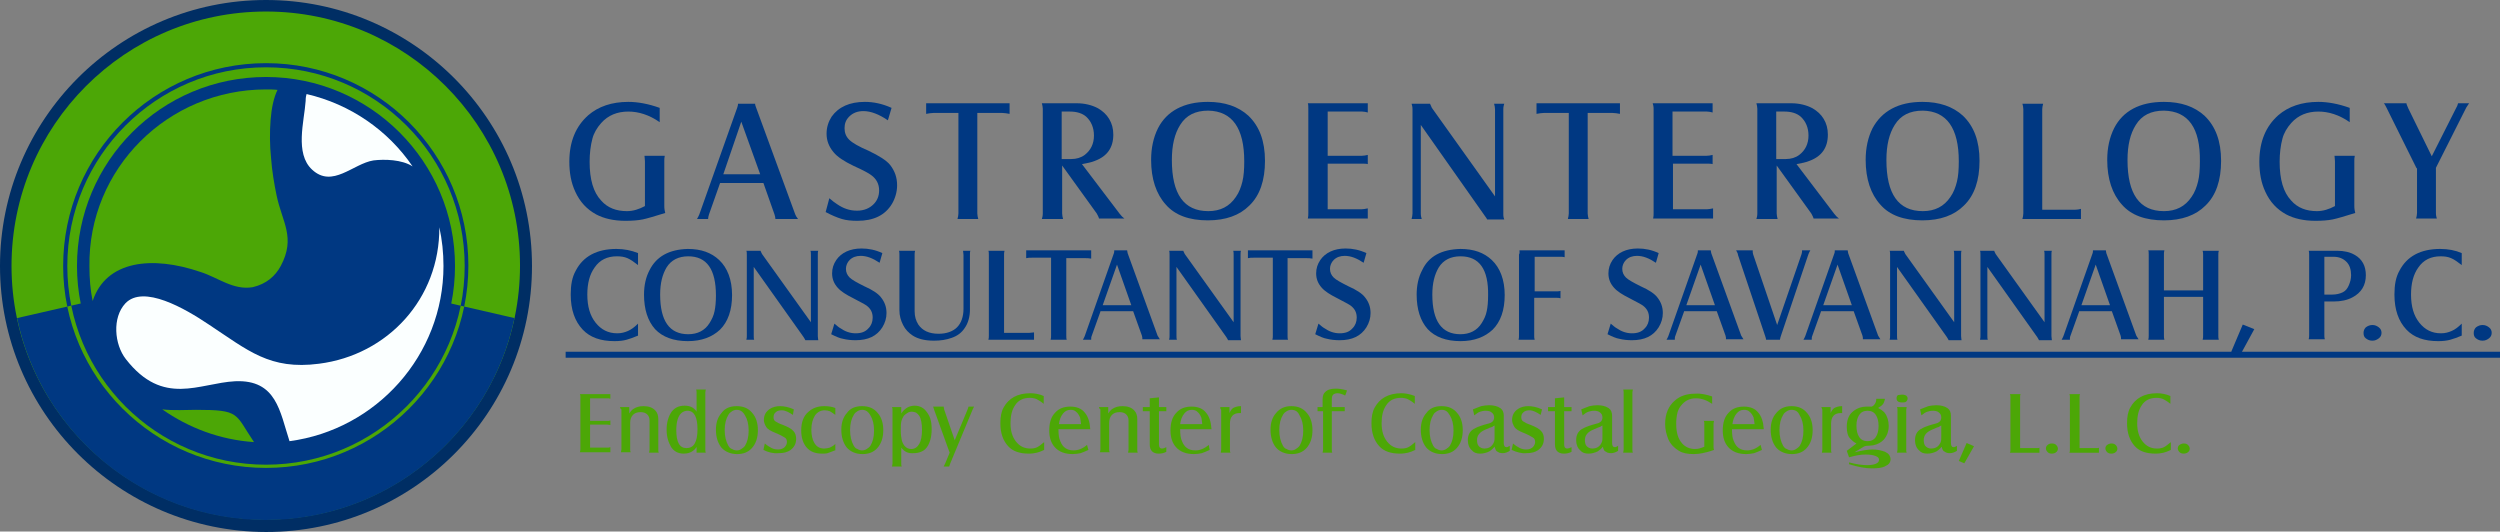
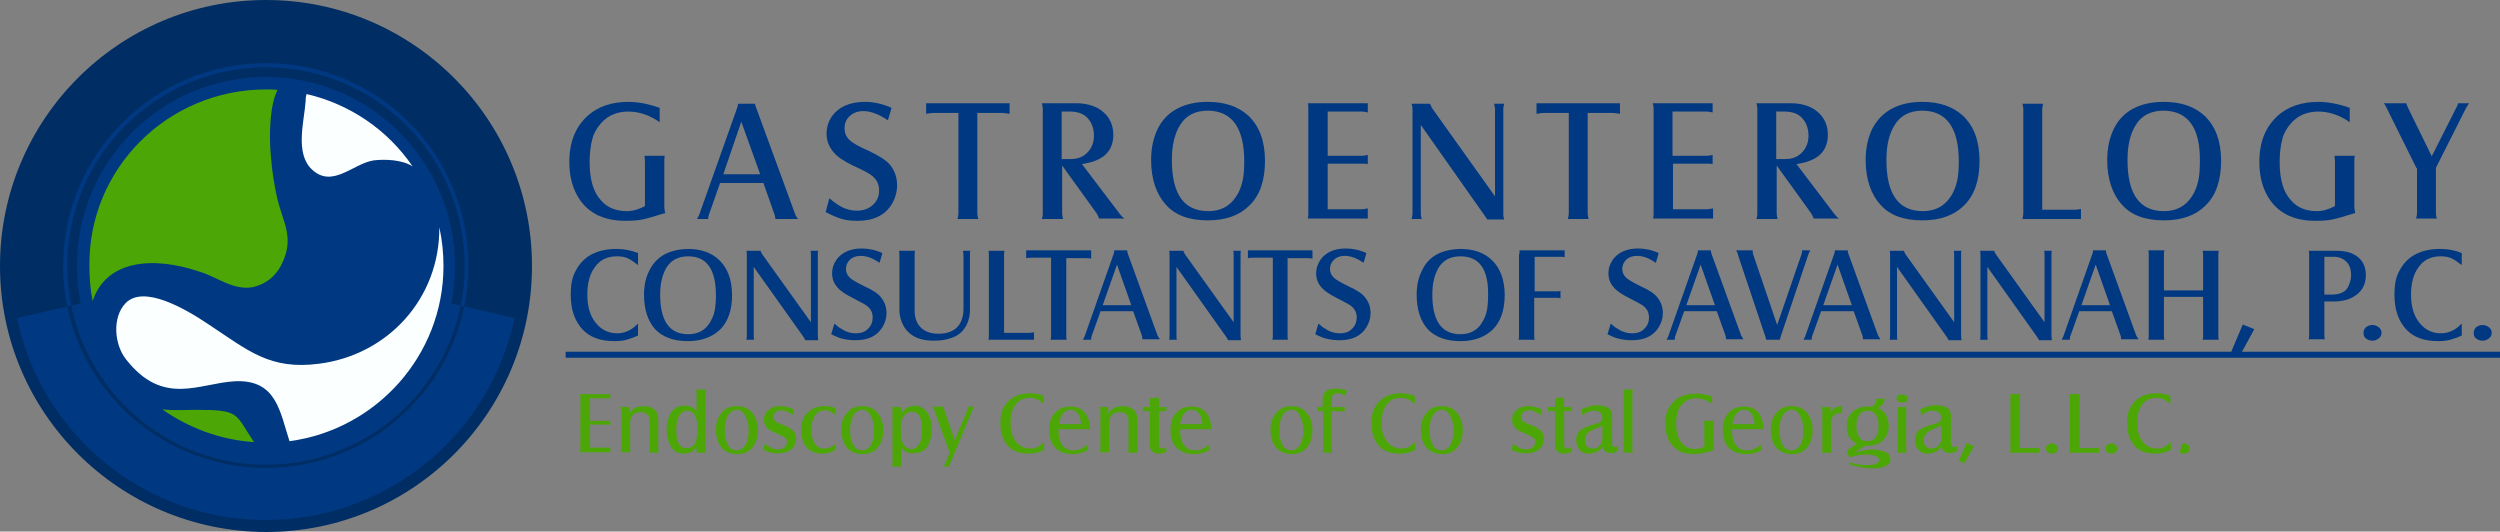
<svg xmlns="http://www.w3.org/2000/svg" version="1.1" id="Layer_1" x="0px" y="0px" width="542.3px" height="115.3px" viewBox="0 0 542.3 115.3" style="enable-background:new 0 0 542.3 115.3;" xml:space="preserve">
  <rect x="0" y="0" width="542.3" height="115.3" fill="#808080" stroke="none" />
  <style type="text/css">
	.st0{fill-rule:evenodd;clip-rule:evenodd;fill:#002E64;}
	.st1{fill-rule:evenodd;clip-rule:evenodd;fill:#4CA706;}
	.st2{fill-rule:evenodd;clip-rule:evenodd;fill:#003882;}
	.st3{fill-rule:evenodd;clip-rule:evenodd;fill:#FBFFFF;}
	.st4{fill:#003882;}
	.st5{fill:#4CA706;}
</style>
  <path class="st0" d="M57.7,0c31.8,0,57.7,25.8,57.7,57.7s-25.8,57.7-57.7,57.7C25.8,115.3,0,89.5,0,57.7S25.8,0,57.7,0" />
-   <path class="st1" d="M57.7,2.5c30.4,0,55.1,24.7,55.1,55.1c0,30.4-24.7,55.1-55.1,55.1S2.5,88.1,2.5,57.7  C2.5,27.2,27.2,2.5,57.7,2.5" />
  <path class="st2" d="M57.7,14.6c23.8,0,43.1,19.3,43.1,43.1c0,23.8-19.3,43.1-43.1,43.1c-23.8,0-43.1-19.3-43.1-43.1  C14.6,33.9,33.9,14.6,57.7,14.6 M57.7,13.7c24.3,0,43.9,19.7,43.9,43.9c0,24.3-19.7,43.9-43.9,43.9S13.7,81.9,13.7,57.7  C13.7,33.4,33.4,13.7,57.7,13.7z M111.6,69c-5.2,25-27.4,43.8-54,43.8C31.1,112.8,8.9,94,3.7,69l54-12.4L111.6,69z" />
  <path class="st2" d="M57.7,16.7c22.6,0,41,18.4,41,41c0,22.6-18.4,41-41,41c-22.6,0-41-18.4-41-41C16.7,35,35,16.7,57.7,16.7" />
  <path class="st1" d="M55.1,95.9c-7.4-0.5-14.2-3.1-19.9-7.1c2.6,0.3,5,0.1,7.3,0.1C52.2,88.9,50.9,89.7,55.1,95.9" />
  <path class="st3" d="M95.3,49.3c0.6,2.7,0.9,5.5,0.9,8.4c0,19.4-14.6,35.5-33.4,38c-2.1-6.4-2.8-13.4-11.8-13  c-7.8,0.4-15.6,5.6-23.7-4.8c-2.5-3.2-3-9-0.1-12.1c3.9-4.1,12.9,1.1,18.1,4.6c8.5,5.6,13.2,9.9,23.9,8.5  C84.1,77,95.4,64.8,95.3,49.3" />
  <path class="st3" d="M66.5,20.4c9.5,2.2,17.7,7.9,23,15.7c-2.3-1.5-6.1-1.6-8.5-1.3c-4.4,0.7-8.9,6.1-13.3,2  c-3.8-3.5-1.7-10.5-1.4-14.9C66.3,21.2,66.4,20.7,66.5,20.4" />
  <path class="st1" d="M57.7,19.4c0.8,0,1.7,0,2.5,0.1c-0.8,1.6-1.3,3.9-1.5,6.5c-0.2,2.6-0.2,5.4,0.1,8.3c0.2,2.8,0.7,5.7,1.2,8.1  c1.2,5.8,4.2,9.1,0.9,15.3c-1.2,2.2-3.1,3.9-6.1,4.6c-4.2,0.7-7.5-2.1-11.3-3.3c-10.5-3.6-20.5-2.5-23.4,6.3  c-0.5-2.4-0.7-4.9-0.7-7.5C19.1,36.6,36.4,19.4,57.7,19.4" />
  <path class="st4" d="M143.1,23.4v3.1c-2.3-1.6-4.6-2.3-6.8-2.3c-2.4,0-4.4,0.8-5.9,2.5c-0.9,1-1.6,2.2-1.9,3.4  c-0.4,1.5-0.6,3.2-0.6,5c0,3.8,0.8,6.6,2.5,8.4c1.4,1.6,3.3,2.3,5.6,2.3c1.3,0,2.6-0.4,3.9-1.1V35c0-0.5-0.1-0.9-0.1-1.2h4.4  c-0.1,0.4-0.1,0.8-0.1,1.2v9.7c0,0.6,0.1,1.1,0.2,1.5c-2.3,0.7-3.9,1.2-4.9,1.4c-1,0.2-2.3,0.3-3.7,0.3c-2.6,0-4.7-0.5-6.4-1.4  c-2-1.1-3.5-2.7-4.5-4.9c-0.9-1.9-1.3-4.1-1.3-6.5c0-4.4,1.4-7.7,4.1-10.1c2.2-1.9,5.1-2.9,8.7-2.9  C138.3,22.1,140.6,22.5,143.1,23.4" />
  <path class="st4" d="M156.9,37.8h8l-4.1-11.4L156.9,37.8z M156.2,39.7l-2.4,6.8c-0.1,0.3-0.2,0.7-0.2,1h-2.4c0.2-0.4,0.4-0.7,0.5-1  l8.2-23.1c0.1-0.3,0.2-0.6,0.2-0.9h3.7c0,0.3,0.1,0.5,0.2,0.8l8.5,23.2c0.1,0.3,0.3,0.6,0.6,1h-4.9c0-0.3-0.1-0.7-0.2-1l-2.4-6.8  H156.2z" />
  <path class="st4" d="M179.1,46l0.8-3c0.7,0.6,1.2,1,1.7,1.3c1.3,0.9,2.7,1.4,4.3,1.4c1.5,0,2.7-0.5,3.6-1.4c0.8-0.8,1.2-1.8,1.2-3  c0-1.4-0.6-2.5-1.7-3.3c-0.5-0.4-1.8-1.1-3.8-2c-2.1-1-3.6-2-4.4-3c-1-1.2-1.5-2.5-1.5-4c0-1.4,0.4-2.6,1.1-3.7  c1.5-2.1,3.9-3.2,7.2-3.2c1.9,0,3.8,0.4,5.8,1.3l-0.8,2.7c-1.9-1.3-3.7-2-5.3-2c-1.3,0-2.3,0.4-3.1,1.2c-0.7,0.7-1,1.5-1,2.5  c0,1,0.3,1.8,1,2.5c0.7,0.7,2.1,1.5,4.2,2.4c2.3,1.1,3.9,2.1,4.7,3.1c1,1.3,1.5,2.7,1.5,4.4c0,1.4-0.4,2.8-1.1,4  c-1.5,2.5-4,3.7-7.5,3.7c-1.3,0-2.4-0.1-3.4-0.4C181.6,47.2,180.4,46.7,179.1,46" />
  <path class="st4" d="M200.8,22.4H219v2.3c-0.6-0.1-1.1-0.2-1.6-0.2H212v21.8c0,0.4,0.1,0.8,0.2,1.2h-4.5c0.1-0.4,0.2-0.8,0.2-1.2  V24.5h-5.4c-0.5,0-1,0.1-1.6,0.2V22.4z" />
  <path class="st4" d="M230.4,34.5h2c1.1,0,2.1-0.3,2.9-0.9c1.3-1,2-2.4,2-4.2c0-1.7-0.6-3.1-1.7-4.1c-0.8-0.7-2-1.1-3.5-1.1h-1.8  V34.5z M230.4,35.9v10.4c0,0.4,0.1,0.8,0.2,1.2H226c0.1-0.3,0.2-0.7,0.2-1.2V23.6c0-0.4-0.1-0.8-0.2-1.2h7.6c1.7,0,3.3,0.4,4.6,1.1  c1,0.6,1.8,1.3,2.4,2.3c0.6,1,0.9,2.1,0.9,3.4c0,2.8-1.3,4.7-4,5.7c-0.7,0.3-1.7,0.5-2.8,0.7l8.2,10.8c0.3,0.4,0.7,0.8,1,1h-5.5  c-0.1-0.4-0.3-0.7-0.5-1.1L230.4,35.9z" />
  <path class="st4" d="M262.1,24c-2.8,0-4.8,1-6.1,3.1c-1.2,1.9-1.8,4.4-1.8,7.6c0,7.4,2.6,11.1,7.9,11.1c2.6,0,4.6-1,6-3.1  c0.7-1,1.1-2.1,1.4-3.3c0.3-1.2,0.4-2.7,0.4-4.4C269.9,27.8,267.3,24.1,262.1,24 M262,22.1c3.7,0,6.6,1,8.8,3  c2.4,2.3,3.6,5.5,3.6,9.8c0,4.2-1.1,7.5-3.4,9.7c-2.1,2.1-5.1,3.2-9,3.2c-4,0-7.1-1.1-9.1-3.4c-2.1-2.3-3.2-5.6-3.2-9.7  c0-2.6,0.5-4.9,1.5-6.9C253.1,24.1,256.8,22.1,262,22.1z" />
  <path class="st4" d="M283.7,22.4h13v2c-0.4-0.1-0.8-0.2-1.2-0.2H288v9.6h7.3c0.5,0,1-0.1,1.4-0.2v2c-0.3-0.1-0.8-0.1-1.3-0.1H288  v9.9h7.3c0.4,0,0.9-0.1,1.4-0.2v2.2h-13c0.1-0.4,0.1-0.8,0.1-1.2V23.6C283.8,23.1,283.8,22.7,283.7,22.4" />
  <path class="st4" d="M308.2,27.1v19.2c0,0.5,0.1,0.9,0.2,1.2h-2.2c0.1-0.4,0.2-0.8,0.2-1.2V23.7c0-0.5-0.1-0.9-0.2-1.2h4  c0.1,0.2,0.2,0.5,0.4,0.9l13.7,19.2V23.7c0-0.4-0.1-0.8-0.2-1.2h2.2c-0.1,0.3-0.2,0.7-0.2,1.2v22.8c0,0.5,0.1,0.9,0.2,1.1h-3.7  c-0.1-0.2-0.3-0.5-0.6-0.9L308.2,27.1z" />
  <path class="st4" d="M333.2,22.4h18.2v2.3c-0.6-0.1-1.1-0.2-1.6-0.2h-5.4v21.8c0,0.4,0.1,0.8,0.2,1.2h-4.5c0.1-0.4,0.2-0.8,0.2-1.2  V24.5h-5.4c-0.5,0-1,0.1-1.6,0.2V22.4z" />
  <path class="st4" d="M358.5,22.4h13v2c-0.4-0.1-0.8-0.2-1.2-0.2h-7.5v9.6h7.3c0.5,0,1-0.1,1.4-0.2v2c-0.3-0.1-0.8-0.1-1.3-0.1h-7.3  v9.9h7.3c0.4,0,0.9-0.1,1.4-0.2v2.2h-13c0.1-0.4,0.1-0.8,0.1-1.2V23.6C358.7,23.1,358.6,22.7,358.5,22.4" />
  <path class="st4" d="M385.4,34.5h2c1.1,0,2.1-0.3,2.9-0.9c1.3-1,2-2.4,2-4.2c0-1.7-0.6-3.1-1.7-4.1c-0.8-0.7-2-1.1-3.5-1.1h-1.8  V34.5z M385.4,35.9v10.4c0,0.4,0.1,0.8,0.2,1.2H381c0.1-0.3,0.2-0.7,0.2-1.2V23.6c0-0.4-0.1-0.8-0.2-1.2h7.6c1.7,0,3.3,0.4,4.6,1.1  c1,0.6,1.8,1.3,2.4,2.3c0.6,1,0.9,2.1,0.9,3.4c0,2.8-1.3,4.7-4,5.7c-0.7,0.3-1.7,0.5-2.8,0.7l8.2,10.8c0.3,0.4,0.7,0.8,1,1h-5.5  c-0.1-0.4-0.3-0.7-0.5-1.1L385.4,35.9z" />
  <path class="st4" d="M417.1,24c-2.8,0-4.8,1-6.1,3.1c-1.2,1.9-1.8,4.4-1.8,7.6c0,7.4,2.6,11.1,7.9,11.1c2.6,0,4.6-1,6-3.1  c0.7-1,1.1-2.1,1.4-3.3c0.3-1.2,0.4-2.7,0.4-4.4C424.9,27.8,422.3,24.1,417.1,24 M417,22.1c3.7,0,6.6,1,8.8,3  c2.4,2.3,3.6,5.5,3.6,9.8c0,4.2-1.1,7.5-3.4,9.7c-2.1,2.1-5.1,3.2-9,3.2c-4,0-7.1-1.1-9.1-3.4c-2.1-2.3-3.2-5.6-3.2-9.7  c0-2.6,0.5-4.9,1.5-6.9C408.2,24.1,411.8,22.1,417,22.1z" />
  <path class="st4" d="M451.4,47.5h-12.7c0.1-0.4,0.2-0.8,0.2-1.2V23.7c0-0.4-0.1-0.9-0.2-1.2h4.5c-0.1,0.4-0.2,0.8-0.2,1.2v21.8h7.1  c0.5,0,1-0.1,1.3-0.2V47.5z" />
  <path class="st4" d="M469.4,24c-2.8,0-4.8,1-6.1,3.1c-1.2,1.9-1.8,4.4-1.8,7.6c0,7.4,2.6,11.1,7.9,11.1c2.6,0,4.6-1,6-3.1  c0.7-1,1.1-2.1,1.4-3.3c0.3-1.2,0.4-2.7,0.4-4.4C477.3,27.8,474.7,24.1,469.4,24 M469.4,22.1c3.7,0,6.6,1,8.8,3  c2.4,2.3,3.6,5.5,3.6,9.8c0,4.2-1.1,7.5-3.4,9.7c-2.1,2.1-5.1,3.2-9,3.2c-4,0-7.1-1.1-9.1-3.4c-2.1-2.3-3.2-5.6-3.2-9.7  c0-2.6,0.5-4.9,1.5-6.9C460.5,24.1,464.1,22.1,469.4,22.1z" />
  <path class="st4" d="M509.7,23.4v3.1c-2.3-1.6-4.6-2.3-6.8-2.3c-2.4,0-4.4,0.8-5.9,2.5c-0.9,1-1.6,2.2-1.9,3.4  c-0.4,1.5-0.6,3.2-0.6,5c0,3.8,0.8,6.6,2.5,8.4c1.4,1.6,3.3,2.3,5.6,2.3c1.3,0,2.6-0.4,3.9-1.1V35c0-0.5-0.1-0.9-0.1-1.2h4.4  c-0.1,0.4-0.1,0.8-0.1,1.2v9.7c0,0.6,0.1,1.1,0.2,1.5c-2.3,0.7-3.9,1.2-4.9,1.4c-1,0.2-2.3,0.3-3.7,0.3c-2.6,0-4.7-0.5-6.4-1.4  c-2-1.1-3.5-2.7-4.5-4.9c-0.9-1.9-1.3-4.1-1.3-6.5c0-4.4,1.4-7.7,4.1-10.1c2.2-1.9,5.1-2.9,8.7-2.9  C504.9,22.1,507.2,22.5,509.7,23.4" />
  <path class="st4" d="M524.2,36.5l-6.5-13.1c-0.2-0.4-0.4-0.8-0.6-1h4.9c0,0.2,0.2,0.6,0.4,1.1l5.1,10.4l5.3-10.5  c0.2-0.3,0.3-0.6,0.4-1h2.4c-0.2,0.3-0.4,0.6-0.6,0.9l-6.6,13.1v9.8c0,0.5,0.1,0.9,0.2,1.2h-4.5c0.1-0.4,0.2-0.8,0.2-1.2V36.5z" />
  <path class="st4" d="M138.4,54.9v2.6c-0.9-0.7-1.6-1.2-2.3-1.5c-0.7-0.3-1.4-0.4-2.3-0.4c-2.1,0-3.7,0.8-4.8,2.4  c-1.1,1.5-1.6,3.5-1.6,5.9c0,2.6,0.6,4.6,1.8,6.1c1.2,1.5,2.7,2.3,4.7,2.3c0.9,0,1.6-0.2,2.3-0.5c0.7-0.3,1.4-0.8,2.2-1.6v2.6  c-0.9,0.4-1.8,0.7-2.5,0.9c-0.7,0.2-1.6,0.3-2.6,0.3c-3,0-5.3-0.8-6.9-2.5c-1.7-1.8-2.6-4.3-2.6-7.6c0-2.1,0.3-3.8,1.1-5.2  c1.6-3.1,4.6-4.7,8.8-4.7C135.4,54,136.9,54.3,138.4,54.9" />
  <path class="st4" d="M149.3,55.6c-2.1,0-3.7,0.8-4.7,2.4c-0.9,1.5-1.4,3.4-1.4,5.9c0,5.7,2,8.6,6.1,8.6c2,0,3.6-0.8,4.6-2.4  c0.5-0.8,0.9-1.6,1.1-2.6c0.2-0.9,0.3-2.1,0.3-3.4C155.3,58.4,153.3,55.6,149.3,55.6 M149.2,54c2.9,0,5.1,0.8,6.8,2.4  c1.8,1.7,2.8,4.3,2.8,7.6c0,3.3-0.9,5.8-2.6,7.5c-1.7,1.6-4,2.5-7,2.5c-3.1,0-5.5-0.9-7.1-2.6c-1.6-1.8-2.4-4.3-2.4-7.5  c0-2,0.4-3.8,1.2-5.3C142.4,55.6,145.2,54.1,149.2,54z" />
  <path class="st4" d="M163.5,57.9v14.9c0,0.3,0,0.7,0.1,0.9h-1.7c0.1-0.3,0.1-0.6,0.1-0.9V55.3c0-0.4,0-0.7-0.1-0.9h3.1  c0,0.2,0.2,0.4,0.3,0.7l10.6,14.8V55.3c0-0.3,0-0.7-0.1-0.9h1.7c-0.1,0.2-0.1,0.5-0.1,0.9v17.6c0,0.4,0.1,0.7,0.1,0.9h-2.8  c-0.1-0.2-0.2-0.4-0.4-0.7L163.5,57.9z" />
  <path class="st4" d="M180.3,72.5l0.7-2.3c0.5,0.4,0.9,0.8,1.3,1c1,0.7,2.1,1.1,3.3,1.1c1.2,0,2.1-0.3,2.8-1.1  c0.6-0.6,0.9-1.4,0.9-2.3c0-1.1-0.4-1.9-1.3-2.6c-0.4-0.3-1.4-0.8-2.9-1.6c-1.6-0.8-2.7-1.5-3.4-2.3c-0.8-0.9-1.2-1.9-1.2-3.1  c0-1.1,0.3-2,0.9-2.9c1.1-1.6,3-2.5,5.5-2.5c1.5,0,3,0.3,4.5,1l-0.6,2.1c-1.5-1-2.8-1.5-4.1-1.5c-1,0-1.8,0.3-2.4,0.9  c-0.5,0.5-0.8,1.2-0.8,1.9c0,0.8,0.3,1.4,0.8,1.9c0.5,0.5,1.6,1.1,3.2,1.9c1.8,0.8,3,1.6,3.6,2.4c0.8,1,1.2,2.1,1.2,3.4  c0,1.1-0.3,2.1-0.9,3.1c-1.2,1.9-3.1,2.8-5.8,2.8c-1,0-1.9-0.1-2.7-0.3C182.2,73.4,181.3,73,180.3,72.5" />
  <path class="st4" d="M210.5,54.3c-0.1,0.3-0.1,0.6-0.1,0.9v12c0,1.5-0.4,2.9-1.1,3.9c-0.7,1.1-1.7,1.8-2.9,2.2  c-1.1,0.4-2.4,0.6-3.8,0.6c-2,0-3.5-0.4-4.6-1.1c-0.9-0.6-1.6-1.3-2.1-2.3c-0.5-1-0.8-2-0.8-3.2V55.3c0-0.3,0-0.7-0.1-0.9h3.5  c-0.1,0.3-0.1,0.6-0.1,0.9v12.2c0,1.2,0.3,2.1,0.8,2.9c0.9,1.3,2.3,2,4.4,2c1.7,0,3.1-0.5,4-1.4c0.9-0.9,1.4-2.3,1.4-4V55.3  c0-0.4-0.1-0.7-0.1-0.9H210.5z" />
  <path class="st4" d="M224.2,73.7h-9.8c0.1-0.3,0.1-0.6,0.1-0.9V55.3c0-0.3,0-0.7-0.1-0.9h3.5c-0.1,0.3-0.1,0.6-0.1,0.9v16.9h5.5  c0.4,0,0.7-0.1,1-0.1V73.7z" />
  <path class="st4" d="M222.6,54.3h14.1v1.8c-0.5-0.1-0.9-0.1-1.2-0.1h-4.2v16.8c0,0.3,0,0.7,0.1,0.9h-3.5c0.1-0.3,0.1-0.6,0.1-0.9  V55.9h-4.2c-0.4,0-0.8,0-1.2,0.1V54.3z" />
  <path class="st4" d="M239.2,66.2h6.2l-3.1-8.8L239.2,66.2z M238.7,67.6l-1.9,5.3c-0.1,0.2-0.1,0.5-0.1,0.8h-1.8  c0.2-0.3,0.3-0.6,0.4-0.8l6.3-17.9c0.1-0.2,0.1-0.5,0.1-0.7h2.8c0,0.2,0.1,0.4,0.1,0.6l6.5,17.9c0.1,0.2,0.3,0.5,0.5,0.8h-3.8  c0-0.3,0-0.5-0.1-0.8l-1.9-5.3H238.7z" />
  <path class="st4" d="M255.2,57.9v14.9c0,0.3,0,0.7,0.1,0.9h-1.7c0.1-0.3,0.1-0.6,0.1-0.9V55.3c0-0.4,0-0.7-0.1-0.9h3.1  c0,0.2,0.2,0.4,0.3,0.7l10.6,14.8V55.3c0-0.3,0-0.7-0.1-0.9h1.7c-0.1,0.2-0.1,0.5-0.1,0.9v17.6c0,0.4,0.1,0.7,0.1,0.9h-2.8  c-0.1-0.2-0.2-0.4-0.4-0.7L255.2,57.9z" />
  <path class="st4" d="M270.6,54.3h14.1v1.8c-0.5-0.1-0.9-0.1-1.2-0.1h-4.2v16.8c0,0.3,0,0.7,0.1,0.9H276c0.1-0.3,0.1-0.6,0.1-0.9  V55.9h-4.2c-0.4,0-0.8,0-1.2,0.1V54.3z" />
  <path class="st4" d="M285.3,72.5l0.7-2.3c0.5,0.4,0.9,0.8,1.3,1c1,0.7,2.1,1.1,3.3,1.1c1.2,0,2.1-0.3,2.8-1.1  c0.6-0.6,0.9-1.4,0.9-2.3c0-1.1-0.4-1.9-1.3-2.6c-0.4-0.3-1.4-0.8-2.9-1.6c-1.6-0.8-2.7-1.5-3.4-2.3c-0.8-0.9-1.2-1.9-1.2-3.1  c0-1.1,0.3-2,0.9-2.9c1.1-1.6,3-2.5,5.5-2.5c1.5,0,3,0.3,4.5,1l-0.6,2.1c-1.5-1-2.8-1.5-4.1-1.5c-1,0-1.8,0.3-2.4,0.9  c-0.5,0.5-0.8,1.2-0.8,1.9c0,0.8,0.3,1.4,0.8,1.9c0.5,0.5,1.6,1.1,3.2,1.9c1.8,0.8,3,1.6,3.6,2.4c0.8,1,1.2,2.1,1.2,3.4  c0,1.1-0.3,2.1-0.9,3.1c-1.2,1.9-3.1,2.8-5.8,2.8c-1,0-1.9-0.1-2.7-0.3C287.2,73.4,286.3,73,285.3,72.5" />
  <path class="st4" d="M316.8,55.6c-2.1,0-3.7,0.8-4.7,2.4c-0.9,1.5-1.4,3.4-1.4,5.9c0,5.7,2,8.6,6.1,8.6c2,0,3.6-0.8,4.6-2.4  c0.5-0.8,0.9-1.6,1.1-2.6c0.2-0.9,0.3-2.1,0.3-3.4C322.9,58.4,320.9,55.6,316.8,55.6 M316.8,54c2.9,0,5.1,0.8,6.8,2.4  c1.8,1.7,2.8,4.3,2.8,7.6c0,3.3-0.9,5.8-2.6,7.5c-1.7,1.6-4,2.5-7,2.5c-3.1,0-5.5-0.9-7.1-2.6c-1.6-1.8-2.4-4.3-2.4-7.5  c0-2,0.4-3.8,1.2-5.3C309.9,55.6,312.7,54.1,316.8,54z" />
  <path class="st4" d="M329.6,54.3h9.8v1.5c-0.3-0.1-0.7-0.1-1-0.1h-5.5v7.5h4.6c0.3,0,0.7,0,1-0.1v1.6c-0.3-0.1-0.6-0.1-1-0.1h-4.7  v8.2c0,0.3,0,0.6,0.1,0.9h-3.5c0.1-0.3,0.1-0.6,0.1-0.9V55.2C329.7,54.9,329.6,54.6,329.6,54.3" />
  <path class="st4" d="M348.7,72.5l0.7-2.3c0.5,0.4,0.9,0.8,1.3,1c1,0.7,2.1,1.1,3.3,1.1c1.2,0,2.1-0.3,2.8-1.1  c0.6-0.6,0.9-1.4,0.9-2.3c0-1.1-0.4-1.9-1.3-2.6c-0.4-0.3-1.4-0.8-2.9-1.6c-1.6-0.8-2.7-1.5-3.4-2.3c-0.8-0.9-1.2-1.9-1.2-3.1  c0-1.1,0.3-2,0.9-2.9c1.1-1.6,3-2.5,5.5-2.5c1.5,0,3,0.3,4.5,1l-0.6,2.1c-1.5-1-2.8-1.5-4.1-1.5c-1,0-1.8,0.3-2.4,0.9  c-0.5,0.5-0.8,1.2-0.8,1.9c0,0.8,0.3,1.4,0.8,1.9c0.5,0.5,1.6,1.1,3.2,1.9c1.8,0.8,3,1.6,3.6,2.4c0.8,1,1.2,2.1,1.2,3.4  c0,1.1-0.3,2.1-0.9,3.1c-1.2,1.9-3.1,2.8-5.8,2.8c-1,0-1.9-0.1-2.7-0.3C350.6,73.4,349.7,73,348.7,72.5" />
  <path class="st4" d="M365.8,66.2h6.2l-3.1-8.8L365.8,66.2z M365.3,67.6l-1.9,5.3c-0.1,0.2-0.1,0.5-0.1,0.8h-1.8  c0.2-0.3,0.3-0.6,0.4-0.8l6.3-17.9c0.1-0.2,0.1-0.5,0.1-0.7h2.8c0,0.2,0.1,0.4,0.1,0.6l6.5,17.9c0.1,0.2,0.3,0.5,0.5,0.8h-3.8  c0-0.3,0-0.5-0.1-0.8l-1.9-5.3H365.3z" />
  <path class="st4" d="M376.6,54.3h3.6c0,0.1,0,0.1,0,0.2c0,0.2,0,0.4,0.1,0.7l5.2,15.3l5.3-15.4c0.1-0.3,0.1-0.5,0.1-0.8h1.8  c-0.2,0.3-0.3,0.6-0.4,0.8l-6,17.8c-0.1,0.2-0.1,0.4-0.2,0.8h-3c0-0.2-0.1-0.5-0.2-0.8l-5.9-17.6C377,55.1,376.9,54.8,376.6,54.3" />
  <path class="st4" d="M395.5,66.2h6.2l-3.1-8.8L395.5,66.2z M395,67.6l-1.9,5.3c-0.1,0.2-0.1,0.5-0.1,0.8h-1.8  c0.2-0.3,0.3-0.6,0.4-0.8l6.3-17.9c0.1-0.2,0.1-0.5,0.1-0.7h2.8c0,0.2,0.1,0.4,0.1,0.6l6.5,17.9c0.1,0.2,0.3,0.5,0.5,0.8h-3.8  c0-0.3,0-0.5-0.1-0.8l-1.9-5.3H395z" />
  <path class="st4" d="M411.5,57.9v14.9c0,0.3,0,0.7,0.1,0.9h-1.7c0.1-0.3,0.1-0.6,0.1-0.9V55.3c0-0.4,0-0.7-0.1-0.9h3.1  c0,0.2,0.2,0.4,0.3,0.7l10.6,14.8V55.3c0-0.3,0-0.7-0.1-0.9h1.7c-0.1,0.2-0.1,0.5-0.1,0.9v17.6c0,0.4,0.1,0.7,0.1,0.9h-2.8  c-0.1-0.2-0.2-0.4-0.4-0.7L411.5,57.9z" />
  <path class="st4" d="M431.1,57.9v14.9c0,0.3,0,0.7,0.1,0.9h-1.7c0.1-0.3,0.1-0.6,0.1-0.9V55.3c0-0.4,0-0.7-0.1-0.9h3.1  c0,0.2,0.2,0.4,0.3,0.7l10.6,14.8V55.3c0-0.3,0-0.7-0.1-0.9h1.7c-0.1,0.2-0.1,0.5-0.1,0.9v17.6c0,0.4,0.1,0.7,0.1,0.9h-2.8  c-0.1-0.2-0.2-0.4-0.4-0.7L431.1,57.9z" />
  <path class="st4" d="M451.5,66.2h6.2l-3.1-8.8L451.5,66.2z M451,67.6l-1.9,5.3c-0.1,0.2-0.1,0.5-0.1,0.8h-1.8  c0.2-0.3,0.3-0.6,0.4-0.8l6.3-17.9c0.1-0.2,0.1-0.5,0.1-0.7h2.8c0,0.2,0.1,0.4,0.1,0.6l6.5,17.9c0.1,0.2,0.3,0.5,0.5,0.8h-3.8  c0-0.3,0-0.5-0.1-0.8l-1.9-5.3H451z" />
  <path class="st4" d="M469.4,64.4v8.4c0,0.3,0,0.6,0.1,0.9H466c0.1-0.3,0.1-0.6,0.1-0.9V55.2c0-0.3,0-0.7-0.1-0.9h3.5  c-0.1,0.3-0.1,0.6-0.1,0.9V63h8.5v-7.7c0-0.3,0-0.6-0.1-0.9h3.5c-0.1,0.3-0.1,0.6-0.1,0.9v17.5c0,0.3,0,0.6,0.1,0.9h-3.5  c0.1-0.3,0.1-0.6,0.1-0.9v-8.4H469.4z" />
  <polygon class="st4" points="486.5,70.4 489,71.4 485.9,77.1 484,76.3 " />
  <path class="st4" d="M504.2,63.9h1.7c0.9,0,1.7-0.2,2.3-0.5c0.6-0.3,1-0.8,1.3-1.5c0.3-0.7,0.5-1.4,0.5-2.2c0-1.2-0.3-2.2-1-2.9  c-0.7-0.7-1.6-1.1-2.8-1.1h-2V63.9z M504.2,65.3v7.4c0,0.3,0,0.6,0.1,0.9h-3.5c0.1-0.3,0.1-0.6,0.1-0.9V55.3c0-0.3,0-0.7-0.1-0.9  h6.2c1.5,0,2.8,0.3,3.8,0.9c1.6,0.9,2.4,2.4,2.4,4.4c0,2.2-1,3.8-2.9,4.8c-1.1,0.6-2.5,0.9-4.1,0.9H504.2z" />
  <path class="st4" d="M514.6,70.5c0.6,0,1,0.2,1.4,0.5c0.4,0.3,0.6,0.7,0.6,1.2c0,0.5-0.2,0.9-0.6,1.2c-0.4,0.3-0.8,0.5-1.4,0.5  c-0.6,0-1-0.2-1.4-0.5c-0.4-0.3-0.5-0.7-0.5-1.2c0-0.5,0.2-0.9,0.5-1.2C513.6,70.7,514.1,70.5,514.6,70.5" />
  <path class="st4" d="M534,54.9v2.6c-0.9-0.7-1.6-1.2-2.3-1.5c-0.7-0.3-1.4-0.4-2.3-0.4c-2.1,0-3.7,0.8-4.8,2.4  c-1.1,1.5-1.6,3.5-1.6,5.9c0,2.6,0.6,4.6,1.8,6.1c1.2,1.5,2.7,2.3,4.7,2.3c0.9,0,1.6-0.2,2.3-0.5c0.7-0.3,1.4-0.8,2.2-1.6v2.6  c-0.9,0.4-1.8,0.7-2.5,0.9c-0.7,0.2-1.6,0.3-2.6,0.3c-3,0-5.3-0.8-6.9-2.5c-1.7-1.8-2.6-4.3-2.6-7.6c0-2.1,0.3-3.8,1.1-5.2  c1.6-3.1,4.6-4.7,8.8-4.7C531.1,54,532.6,54.3,534,54.9" />
  <path class="st4" d="M538.5,70.5c0.6,0,1,0.2,1.4,0.5c0.4,0.3,0.6,0.7,0.6,1.2c0,0.5-0.2,0.9-0.6,1.2c-0.4,0.3-0.8,0.5-1.4,0.5  c-0.6,0-1-0.2-1.4-0.5c-0.4-0.3-0.5-0.7-0.5-1.2c0-0.5,0.2-0.9,0.5-1.2C537.5,70.7,538,70.5,538.5,70.5" />
  <rect x="122.7" y="76.3" class="st2" width="419.6" height="1.3" />
  <path class="st5" d="M125.8,85.5h6.6v1c-0.2-0.1-0.4-0.1-0.6-0.1H128v4.9h3.7c0.3,0,0.5,0,0.7-0.1v1c-0.2,0-0.4-0.1-0.7-0.1H128v5  h3.7c0.2,0,0.4,0,0.7-0.1v1.1h-6.6c0-0.2,0.1-0.4,0.1-0.6V86.1C125.9,85.9,125.9,85.7,125.8,85.5" />
  <path class="st5" d="M134.5,88.3h2v1.4c0.3-0.5,0.6-0.8,0.9-1c0.6-0.4,1.3-0.6,2.2-0.6c1.1,0,2,0.3,2.6,1c0.4,0.4,0.6,1.1,0.6,1.8  v6.7c0,0.2,0,0.4,0.1,0.6h-2.1c0-0.2,0.1-0.4,0.1-0.6v-6.4c0-0.6-0.2-1-0.5-1.3c-0.3-0.3-0.8-0.5-1.4-0.5c-0.8,0-1.3,0.2-1.7,0.6  c-0.4,0.4-0.6,1-0.6,1.7v5.8c0,0.2,0,0.4,0.1,0.6h-2.1c0-0.2,0.1-0.4,0.1-0.6v-8.7C134.6,88.7,134.5,88.5,134.5,88.3" />
  <path class="st5" d="M149.1,89.1c-0.5,0-1,0.2-1.4,0.6c-0.6,0.6-1,1.8-1,3.6c0,2.6,0.7,3.9,2.2,3.9c0.8,0,1.4-0.3,1.8-1  c0.4-0.7,0.6-1.7,0.6-3.1C151.3,90.5,150.6,89.1,149.1,89.1 M151.2,96.8c-0.3,0.5-0.6,0.8-0.9,1c-0.5,0.4-1.2,0.6-2,0.6  c-1.2,0-2.1-0.5-2.7-1.4c-0.6-1-1-2.2-1-3.8c0-1.6,0.4-2.9,1.1-3.9c0.7-0.9,1.6-1.3,2.8-1.3c0.6,0,1.1,0.1,1.5,0.3  c0.4,0.2,0.8,0.5,1.1,1v-4.2c0-0.2,0-0.4-0.1-0.6h2.1c0,0.2-0.1,0.4-0.1,0.6v12.5c0,0.2,0,0.4,0.1,0.6h-2V96.8z" />
  <path class="st5" d="M159.8,88.9c-0.3,0-0.7,0.1-1,0.3c-0.3,0.2-0.6,0.4-0.8,0.8c-0.5,0.8-0.8,1.9-0.8,3.3c0,1.4,0.3,2.5,0.8,3.4  c0.2,0.3,0.4,0.6,0.8,0.7c0.3,0.2,0.7,0.3,1,0.3c0.4,0,0.7-0.1,1-0.3c0.3-0.2,0.6-0.4,0.8-0.7c0.5-0.8,0.8-1.9,0.8-3.3  c0-1.4-0.3-2.5-0.8-3.3C161.1,89.2,160.5,88.9,159.8,88.9 M159.8,88.1c1.5,0,2.6,0.5,3.4,1.5c0.8,0.9,1.2,2.2,1.2,3.7  c0,1.6-0.4,2.9-1.3,3.9c-0.8,0.9-1.9,1.3-3.2,1.3c-1.4,0-2.6-0.5-3.4-1.4c-0.8-1-1.2-2.3-1.2-3.9c0-1.5,0.4-2.7,1.2-3.6  C157.2,88.6,158.3,88.1,159.8,88.1z" />
  <path class="st5" d="M165.6,97.6l0.3-1.4c0.6,0.5,1.1,0.8,1.5,1c0.4,0.2,0.9,0.3,1.4,0.3c0.6,0,1.1-0.2,1.4-0.5  c0.3-0.3,0.5-0.7,0.5-1.1c0-0.4-0.1-0.8-0.5-1c-0.3-0.2-1-0.6-2-1c-1-0.4-1.7-0.8-2-1.3c-0.3-0.5-0.5-1-0.5-1.5c0-1,0.4-1.8,1.3-2.4  c0.6-0.4,1.4-0.6,2.2-0.6c0.9,0,1.9,0.2,3,0.7L172,90c-0.9-0.6-1.7-1-2.4-1c-0.5,0-1,0.1-1.3,0.4c-0.4,0.3-0.5,0.7-0.5,1.1  c0,0.4,0.1,0.7,0.4,0.9c0.3,0.2,0.8,0.5,1.7,0.8c1,0.4,1.8,0.8,2.2,1.3c0.4,0.4,0.6,1,0.6,1.7c0,1-0.4,1.8-1.2,2.4  c-0.7,0.5-1.5,0.7-2.6,0.7C167.7,98.4,166.6,98.1,165.6,97.6" />
  <path class="st5" d="M181.1,97.7c-0.7,0.3-1.3,0.5-1.6,0.6c-0.3,0.1-0.7,0.1-1.2,0.1c-1.4,0-2.5-0.4-3.3-1.3  c-0.8-0.9-1.2-2.2-1.2-3.7c0-1.8,0.5-3.2,1.6-4.1c0.9-0.8,2-1.2,3.4-1.2c0.8,0,1.6,0.1,2.4,0.4V90c-0.5-0.4-0.9-0.6-1.2-0.8  c-0.3-0.1-0.7-0.2-1.1-0.2c-0.9,0-1.6,0.4-2.1,1.1c-0.5,0.8-0.8,1.8-0.8,3.1c0,1.1,0.2,2.1,0.6,2.8c0.5,0.9,1.2,1.3,2.2,1.3  c0.4,0,0.8-0.1,1.2-0.2c0.4-0.2,0.8-0.4,1.2-0.8V97.7z" />
  <path class="st5" d="M187,88.9c-0.3,0-0.7,0.1-1,0.3c-0.3,0.2-0.6,0.4-0.8,0.8c-0.5,0.8-0.8,1.9-0.8,3.3c0,1.4,0.3,2.5,0.8,3.4  c0.2,0.3,0.4,0.6,0.8,0.7c0.3,0.2,0.7,0.3,1,0.3c0.4,0,0.7-0.1,1-0.3c0.3-0.2,0.6-0.4,0.8-0.7c0.5-0.8,0.8-1.9,0.8-3.3  c0-1.4-0.3-2.5-0.8-3.3C188.3,89.2,187.7,88.9,187,88.9 M187,88.1c1.5,0,2.6,0.5,3.4,1.5c0.8,0.9,1.2,2.2,1.2,3.7  c0,1.6-0.4,2.9-1.3,3.9c-0.8,0.9-1.9,1.3-3.2,1.3c-1.4,0-2.6-0.5-3.4-1.4c-0.8-1-1.2-2.3-1.2-3.9c0-1.5,0.4-2.7,1.2-3.6  C184.4,88.6,185.5,88.1,187,88.1z" />
  <path class="st5" d="M197.8,89.3c-0.4,0-0.7,0.1-1,0.3c-0.3,0.2-0.6,0.4-0.8,0.7c-0.2,0.3-0.4,0.7-0.5,1.2c-0.1,0.5-0.1,1.1-0.1,1.9  c0,0.9,0.1,1.5,0.2,2c0.1,0.5,0.3,0.9,0.6,1.3c0.4,0.5,0.9,0.7,1.5,0.7c0.7,0,1.3-0.4,1.7-1.1c0.4-0.7,0.6-1.7,0.6-3.1  c0-1.3-0.2-2.4-0.6-3c-0.2-0.3-0.4-0.5-0.7-0.7C198.4,89.4,198.1,89.3,197.8,89.3 M195.5,97.1v3.5c0,0.2,0,0.4,0.1,0.6h-2.1  c0-0.2,0.1-0.4,0.1-0.6V88.9c0-0.2,0-0.4-0.1-0.6h2v1.4c0.7-1.1,1.7-1.7,2.9-1.7c1,0,1.9,0.4,2.5,1.2c0.4,0.5,0.7,1,0.9,1.6  c0.2,0.6,0.3,1.4,0.3,2.3c0,1.7-0.4,3.1-1.1,4c-0.3,0.4-0.7,0.7-1.2,0.9c-0.5,0.2-1,0.3-1.6,0.3C197,98.4,196.2,98,195.5,97.1z" />
  <path class="st5" d="M206,98.2l-3.4-9.4c0-0.1-0.1-0.3-0.2-0.6h2.3c0,0.2,0.1,0.4,0.1,0.6l2.3,6.7l2.8-6.7c0.1-0.2,0.1-0.4,0.2-0.6  h1.2c-0.1,0.2-0.2,0.4-0.3,0.6l-4.9,11.8c-0.1,0.2-0.1,0.4-0.2,0.6h-1.2c0.1-0.2,0.2-0.4,0.3-0.6L206,98.2z" />
  <path class="st5" d="M226.4,85.9v1.7c-0.6-0.5-1.1-0.8-1.5-1c-0.4-0.2-1-0.3-1.5-0.3c-1.4,0-2.5,0.5-3.2,1.6c-0.7,1-1,2.3-1,3.9  c0,1.7,0.4,3,1.2,4c0.8,1,1.8,1.5,3.1,1.5c0.6,0,1.1-0.1,1.5-0.3c0.4-0.2,0.9-0.6,1.5-1.1v1.7c-0.6,0.3-1.2,0.5-1.6,0.6  c-0.5,0.1-1,0.2-1.7,0.2c-2,0-3.5-0.5-4.5-1.6c-1.1-1.2-1.7-2.8-1.7-5c0-1.4,0.2-2.5,0.7-3.4c1.1-2,3-3.1,5.8-3.1  C224.5,85.3,225.5,85.5,226.4,85.9" />
  <path class="st5" d="M229.7,92h4.8c-0.1-0.6-0.1-1-0.2-1.4c-0.2-0.5-0.5-1-0.9-1.3c-0.3-0.3-0.7-0.4-1.2-0.4c-0.7,0-1.2,0.3-1.6,0.8  C230.1,90.3,229.8,91.1,229.7,92 M236.1,97.6c-0.6,0.3-1.2,0.5-1.7,0.7c-0.5,0.1-1.1,0.2-1.7,0.2c-1.7,0-3-0.5-3.9-1.5  c-0.8-0.9-1.2-2.1-1.2-3.6c0-1.7,0.4-3,1.3-3.9c0.8-0.9,1.9-1.3,3.3-1.3c1.3,0,2.4,0.4,3.1,1.3c0.7,0.8,1.1,2,1.2,3.6h-6.9  c0,1.1,0.1,2,0.4,2.6c0.5,1.3,1.4,2,2.9,2c1,0,2-0.4,2.9-1.2L236.1,97.6z" />
  <path class="st5" d="M238.4,88.3h2v1.4c0.3-0.5,0.6-0.8,0.9-1c0.6-0.4,1.3-0.6,2.2-0.6c1.1,0,2,0.3,2.6,1c0.4,0.4,0.6,1.1,0.6,1.8  v6.7c0,0.2,0,0.4,0.1,0.6h-2.1c0-0.2,0.1-0.4,0.1-0.6v-6.4c0-0.6-0.2-1-0.5-1.3c-0.3-0.3-0.8-0.5-1.4-0.5c-0.8,0-1.3,0.2-1.7,0.6  c-0.4,0.4-0.6,1-0.6,1.7v5.8c0,0.2,0,0.4,0.1,0.6h-2.1c0-0.2,0.1-0.4,0.1-0.6v-8.7C238.5,88.7,238.4,88.5,238.4,88.3" />
  <path class="st5" d="M249.4,89.2h-1.5v-0.9h1.5v-1.9l2-0.2c0,0.4,0,0.6,0,0.7v1.4h1.6v0.9h-1.6v7.2c0,0.6,0.2,0.9,0.7,0.9  c0.2,0,0.5-0.1,0.9-0.3v1c-0.5,0.3-1.1,0.4-1.7,0.4c-0.6,0-1.1-0.2-1.4-0.5c-0.3-0.3-0.5-0.8-0.5-1.5V89.2z" />
  <path class="st5" d="M256,92h4.8c-0.1-0.6-0.1-1-0.2-1.4c-0.2-0.5-0.5-1-0.9-1.3c-0.3-0.3-0.7-0.4-1.2-0.4c-0.7,0-1.2,0.3-1.6,0.8  C256.4,90.3,256.1,91.1,256,92 M262.4,97.6c-0.6,0.3-1.2,0.5-1.7,0.7c-0.5,0.1-1.1,0.2-1.7,0.2c-1.7,0-3-0.5-3.9-1.5  c-0.8-0.9-1.2-2.1-1.2-3.6c0-1.7,0.4-3,1.3-3.9c0.8-0.9,1.9-1.3,3.3-1.3c1.3,0,2.4,0.4,3.1,1.3c0.7,0.8,1.1,2,1.2,3.6H256  c0,1.1,0.1,2,0.4,2.6c0.5,1.3,1.4,2,2.9,2c1,0,2-0.4,2.9-1.2L262.4,97.6z" />
-   <path class="st5" d="M264.7,88.3h2v1.3c0.2-0.5,0.5-0.9,0.8-1.1c0.4-0.2,0.9-0.4,1.7-0.4v1.5c-0.1,0-0.3,0-0.3,0  c-1.4,0-2.1,0.8-2.1,2.3v5.7c0,0.2,0,0.4,0.1,0.6h-2.1c0-0.2,0.1-0.4,0.1-0.6v-8.7C264.7,88.7,264.7,88.5,264.7,88.3" />
  <path class="st5" d="M280.1,88.9c-0.3,0-0.7,0.1-1,0.3c-0.3,0.2-0.6,0.4-0.8,0.8c-0.5,0.8-0.8,1.9-0.8,3.3c0,1.4,0.3,2.5,0.8,3.4  c0.2,0.3,0.4,0.6,0.8,0.7c0.3,0.2,0.7,0.3,1,0.3c0.4,0,0.7-0.1,1-0.3c0.3-0.2,0.6-0.4,0.8-0.7c0.5-0.8,0.8-1.9,0.8-3.3  c0-1.4-0.3-2.5-0.8-3.3C281.5,89.2,280.9,88.9,280.1,88.9 M280.1,88.1c1.5,0,2.6,0.5,3.4,1.5c0.8,0.9,1.2,2.2,1.2,3.7  c0,1.6-0.4,2.9-1.3,3.9c-0.8,0.9-1.9,1.3-3.2,1.3c-1.4,0-2.6-0.5-3.4-1.4c-0.8-1-1.2-2.3-1.2-3.9c0-1.5,0.4-2.7,1.2-3.6  C277.6,88.6,278.7,88.1,280.1,88.1z" />
  <path class="st5" d="M286.9,89.2h-1.1v-0.9h1.1v-1.7c0-0.7,0.2-1.3,0.6-1.6c0.5-0.5,1.3-0.7,2.3-0.7c0.6,0,1.4,0.1,2.4,0.4l-0.4,1.1  c-0.6-0.3-1.2-0.5-1.6-0.5c-0.4,0-0.8,0.1-1,0.3c-0.2,0.2-0.3,0.5-0.3,1v1.7h2.8v0.9h-2.8v8.4c0,0.2,0,0.4,0.1,0.6h-2.1  c0-0.2,0.1-0.4,0.1-0.6V89.2z" />
  <path class="st5" d="M306.9,85.9v1.7c-0.6-0.5-1.1-0.8-1.5-1c-0.4-0.2-1-0.3-1.5-0.3c-1.4,0-2.5,0.5-3.2,1.6c-0.7,1-1,2.3-1,3.9  c0,1.7,0.4,3,1.2,4c0.8,1,1.8,1.5,3.1,1.5c0.6,0,1.1-0.1,1.5-0.3c0.4-0.2,0.9-0.6,1.5-1.1v1.7c-0.6,0.3-1.2,0.5-1.6,0.6  c-0.5,0.1-1,0.2-1.7,0.2c-2,0-3.5-0.5-4.5-1.6c-1.1-1.2-1.7-2.8-1.7-5c0-1.4,0.2-2.5,0.7-3.4c1.1-2,3-3.1,5.8-3.1  C304.9,85.3,305.9,85.5,306.9,85.9" />
  <path class="st5" d="M312.7,88.9c-0.3,0-0.7,0.1-1,0.3c-0.3,0.2-0.6,0.4-0.8,0.8c-0.5,0.8-0.8,1.9-0.8,3.3c0,1.4,0.3,2.5,0.8,3.4  c0.2,0.3,0.4,0.6,0.8,0.7c0.3,0.2,0.7,0.3,1,0.3c0.4,0,0.7-0.1,1-0.3c0.3-0.2,0.6-0.4,0.8-0.7c0.5-0.8,0.8-1.9,0.8-3.3  c0-1.4-0.3-2.5-0.8-3.3C314,89.2,313.5,88.9,312.7,88.9 M312.7,88.1c1.5,0,2.6,0.5,3.4,1.5c0.8,0.9,1.2,2.2,1.2,3.7  c0,1.6-0.4,2.9-1.3,3.9c-0.8,0.9-1.9,1.3-3.2,1.3c-1.4,0-2.6-0.5-3.4-1.4c-0.8-1-1.2-2.3-1.2-3.9c0-1.5,0.4-2.7,1.2-3.6  C310.1,88.6,311.2,88.1,312.7,88.1z" />
-   <path class="st5" d="M324.2,92.3c-0.2,0.1-0.4,0.2-0.5,0.3c-0.1,0-0.6,0.2-1.5,0.6c-0.7,0.3-1.1,0.6-1.4,1c-0.3,0.4-0.4,0.8-0.4,1.3  c0,0.5,0.1,1,0.4,1.3c0.3,0.3,0.7,0.5,1.2,0.5c0.8,0,1.4-0.3,1.8-0.9c0.3-0.4,0.4-0.8,0.4-1.3V92.3z M324.2,96.9  c-0.4,0.5-0.8,0.8-1.1,1c-0.6,0.3-1.3,0.5-2,0.5c-0.8,0-1.4-0.2-1.8-0.7c-0.6-0.5-0.9-1.3-0.9-2.2c0-1.1,0.4-1.9,1.2-2.4  c0.4-0.2,0.7-0.4,1-0.5c0.3-0.1,1-0.4,2.2-0.7c0.5-0.1,0.8-0.3,1-0.5c0.2-0.2,0.3-0.5,0.3-0.9c0-0.4-0.2-0.8-0.5-1  c-0.3-0.3-0.8-0.4-1.3-0.4c-0.5,0-0.9,0.1-1.2,0.2c-0.4,0.1-0.8,0.4-1.3,0.8l-0.3-1.3c0.7-0.3,1.3-0.5,1.8-0.7  c0.5-0.1,1.1-0.2,1.7-0.2c1,0,1.8,0.2,2.4,0.6c0.6,0.4,0.8,1,0.8,1.7v5.9c0,0.6,0.2,0.9,0.6,0.9c0.2,0,0.4-0.1,0.7-0.3v1.1  c-0.5,0.3-1,0.5-1.5,0.5c-0.5,0-0.9-0.1-1.1-0.3C324.5,97.9,324.4,97.5,324.2,96.9z" />
  <path class="st5" d="M327.9,97.6l0.3-1.4c0.6,0.5,1.1,0.8,1.5,1c0.4,0.2,0.9,0.3,1.4,0.3c0.6,0,1.1-0.2,1.4-0.5  c0.3-0.3,0.5-0.7,0.5-1.1c0-0.4-0.1-0.8-0.5-1c-0.3-0.2-1-0.6-2-1c-1-0.4-1.7-0.8-2-1.3c-0.3-0.5-0.5-1-0.5-1.5c0-1,0.4-1.8,1.3-2.4  c0.6-0.4,1.4-0.6,2.2-0.6c0.9,0,1.9,0.2,3,0.7l-0.3,1.2c-0.9-0.6-1.7-1-2.4-1c-0.5,0-1,0.1-1.3,0.4c-0.4,0.3-0.5,0.7-0.5,1.1  c0,0.4,0.1,0.7,0.4,0.9c0.3,0.2,0.8,0.5,1.7,0.8c1,0.4,1.8,0.8,2.2,1.3c0.4,0.4,0.6,1,0.6,1.7c0,1-0.4,1.8-1.2,2.4  c-0.7,0.5-1.5,0.7-2.6,0.7C330.1,98.4,329,98.1,327.9,97.6" />
  <path class="st5" d="M337.3,89.2h-1.5v-0.9h1.5v-1.9l2-0.2c0,0.4,0,0.6,0,0.7v1.4h1.6v0.9h-1.6v7.2c0,0.6,0.2,0.9,0.7,0.9  c0.2,0,0.5-0.1,0.9-0.3v1c-0.5,0.3-1.1,0.4-1.7,0.4c-0.6,0-1.1-0.2-1.4-0.5c-0.3-0.3-0.5-0.8-0.5-1.5V89.2z" />
  <path class="st5" d="M347.6,92.3c-0.2,0.1-0.4,0.2-0.5,0.3c-0.1,0-0.6,0.2-1.5,0.6c-0.7,0.3-1.1,0.6-1.4,1c-0.3,0.4-0.4,0.8-0.4,1.3  c0,0.5,0.1,1,0.4,1.3c0.3,0.3,0.7,0.5,1.2,0.5c0.8,0,1.4-0.3,1.8-0.9c0.3-0.4,0.4-0.8,0.4-1.3V92.3z M347.7,96.9  c-0.4,0.5-0.8,0.8-1.1,1c-0.6,0.3-1.3,0.5-2,0.5c-0.8,0-1.4-0.2-1.8-0.7c-0.6-0.5-0.9-1.3-0.9-2.2c0-1.1,0.4-1.9,1.2-2.4  c0.4-0.2,0.7-0.4,1-0.5c0.3-0.1,1-0.4,2.2-0.7c0.5-0.1,0.8-0.3,1-0.5c0.2-0.2,0.3-0.5,0.3-0.9c0-0.4-0.2-0.8-0.5-1  c-0.3-0.3-0.8-0.4-1.3-0.4c-0.5,0-0.9,0.1-1.2,0.2c-0.4,0.1-0.8,0.4-1.3,0.8l-0.3-1.3c0.7-0.3,1.3-0.5,1.8-0.7  c0.5-0.1,1.1-0.2,1.7-0.2c1,0,1.8,0.2,2.4,0.6c0.6,0.4,0.8,1,0.8,1.7v5.9c0,0.6,0.2,0.9,0.6,0.9c0.2,0,0.4-0.1,0.7-0.3v1.1  c-0.5,0.3-1,0.5-1.5,0.5c-0.5,0-0.9-0.1-1.1-0.3C348,97.9,347.8,97.5,347.7,96.9z" />
  <path class="st5" d="M354.2,84.5c0,0.2-0.1,0.4-0.1,0.6v12.5c0,0.2,0,0.4,0.1,0.6h-2.1c0-0.2,0.1-0.4,0.1-0.6V85.1  c0-0.2,0-0.4-0.1-0.6H354.2z" />
  <path class="st5" d="M371.4,86v1.6c-1.2-0.8-2.3-1.2-3.5-1.2c-1.2,0-2.2,0.4-3,1.3c-0.5,0.5-0.8,1.1-1,1.7c-0.2,0.8-0.3,1.6-0.3,2.5  c0,1.9,0.4,3.3,1.3,4.3c0.7,0.8,1.7,1.2,2.8,1.2c0.7,0,1.3-0.2,2-0.5v-5c0-0.2,0-0.4-0.1-0.6h2.2c0,0.2-0.1,0.4-0.1,0.6v4.9  c0,0.3,0,0.5,0.1,0.8c-1.1,0.4-2,0.6-2.5,0.7c-0.5,0.1-1.2,0.2-1.9,0.2c-1.3,0-2.4-0.2-3.2-0.7c-1-0.6-1.8-1.4-2.3-2.5  c-0.4-1-0.7-2.1-0.7-3.3c0-2.2,0.7-3.9,2.1-5.1c1.1-1,2.6-1.5,4.4-1.5C369,85.3,370.2,85.6,371.4,86" />
  <path class="st5" d="M375.8,92h4.8c-0.1-0.6-0.1-1-0.2-1.4c-0.2-0.5-0.5-1-0.9-1.3c-0.3-0.3-0.7-0.4-1.2-0.4c-0.7,0-1.2,0.3-1.6,0.8  C376.2,90.3,375.9,91.1,375.8,92 M382.2,97.6c-0.6,0.3-1.2,0.5-1.7,0.7c-0.5,0.1-1.1,0.2-1.7,0.2c-1.7,0-3-0.5-3.9-1.5  c-0.8-0.9-1.2-2.1-1.2-3.6c0-1.7,0.4-3,1.3-3.9c0.8-0.9,1.9-1.3,3.3-1.3c1.3,0,2.4,0.4,3.1,1.3c0.7,0.8,1.1,2,1.2,3.6h-6.9  c0,1.1,0.1,2,0.4,2.6c0.5,1.3,1.4,2,2.9,2c1,0,2-0.4,2.9-1.2L382.2,97.6z" />
  <path class="st5" d="M388.6,88.9c-0.3,0-0.7,0.1-1,0.3c-0.3,0.2-0.6,0.4-0.8,0.8c-0.5,0.8-0.8,1.9-0.8,3.3c0,1.4,0.3,2.5,0.8,3.4  c0.2,0.3,0.4,0.6,0.8,0.7c0.3,0.2,0.7,0.3,1,0.3c0.4,0,0.7-0.1,1-0.3c0.3-0.2,0.6-0.4,0.8-0.7c0.5-0.8,0.8-1.9,0.8-3.3  c0-1.4-0.3-2.5-0.8-3.3C390,89.2,389.4,88.9,388.6,88.9 M388.6,88.1c1.5,0,2.6,0.5,3.4,1.5c0.8,0.9,1.2,2.2,1.2,3.7  c0,1.6-0.4,2.9-1.3,3.9c-0.8,0.9-1.9,1.3-3.2,1.3c-1.4,0-2.6-0.5-3.4-1.4c-0.8-1-1.2-2.3-1.2-3.9c0-1.5,0.4-2.7,1.2-3.6  C386.1,88.6,387.2,88.1,388.6,88.1z" />
  <path class="st5" d="M395.1,88.3h2v1.3c0.2-0.5,0.5-0.9,0.8-1.1c0.4-0.2,0.9-0.4,1.7-0.4v1.5c-0.1,0-0.3,0-0.3,0  c-1.4,0-2.1,0.8-2.1,2.3v5.7c0,0.2,0,0.4,0.1,0.6h-2.1c0-0.2,0.1-0.4,0.1-0.6v-8.7C395.2,88.7,395.2,88.5,395.1,88.3" />
  <path class="st5" d="M405.1,89.1c-0.8,0-1.4,0.3-1.8,0.9c-0.4,0.6-0.6,1.4-0.6,2.3c0,1.1,0.2,1.9,0.6,2.5c0.4,0.6,1,0.9,1.8,0.9  c0.8,0,1.4-0.3,1.8-0.9c0.4-0.6,0.6-1.4,0.6-2.4c0-1-0.2-1.8-0.6-2.4C406.5,89.4,405.9,89.1,405.1,89.1 M401.1,99.2l-0.5-1.4  l2.1-1.6c-0.6-0.3-1-0.7-1.3-1c-0.6-0.6-0.8-1.5-0.8-2.6c0-1.4,0.4-2.6,1.3-3.3c0.8-0.7,1.8-1.1,3.1-1.1c0.2,0,0.6,0,1,0  c0.3-0.1,0.5-0.3,0.7-0.6c0.2-0.3,0.3-0.6,0.3-1.1h1.9c-0.1,0.4-0.2,0.8-0.4,1.1c-0.2,0.3-0.6,0.6-1.1,0.9c0.6,0.3,1,0.6,1.4,1  c0.6,0.8,0.9,1.8,0.9,2.9c0,1.2-0.4,2.2-1.1,3c-0.6,0.6-1.3,1-2.3,1.2c-0.2,0-0.6,0.1-1.2,0.1c-0.4,0-0.7,0.1-1,0.3l-1.8,1.1  c1.7-0.4,3-0.6,3.9-0.6c1,0,1.9,0.2,2.7,0.5c0.4,0.2,0.7,0.4,0.9,0.7c0.2,0.3,0.3,0.6,0.3,0.9c0,0.7-0.4,1.2-1.1,1.5  c-0.7,0.4-1.7,0.5-3,0.5c-1.3,0-3-0.3-4.9-0.9v-0.4c1.5,0.4,2.8,0.6,3.9,0.6c0.8,0,1.4-0.1,1.9-0.3c0.5-0.2,0.7-0.5,0.7-0.9  c0-0.4-0.3-0.6-0.8-0.8c-0.5-0.2-1.2-0.3-2.1-0.3C403.6,98.6,402.5,98.8,401.1,99.2z" />
  <path class="st5" d="M411.5,88.3h2.1c0,0.2-0.1,0.4-0.1,0.6v8.7c0,0.2,0,0.4,0.1,0.6h-2.1c0-0.2,0.1-0.4,0.1-0.6v-8.7  C411.6,88.7,411.6,88.5,411.5,88.3 M412.6,85.6c0.4,0,0.7,0.1,0.9,0.2c0.2,0.2,0.3,0.4,0.3,0.6c0,0.3-0.1,0.5-0.3,0.7  c-0.2,0.2-0.5,0.2-0.9,0.2c-0.8,0-1.2-0.3-1.2-0.9c0-0.3,0.1-0.5,0.3-0.7C411.9,85.7,412.2,85.6,412.6,85.6z" />
  <path class="st5" d="M421.1,92.3c-0.2,0.1-0.4,0.2-0.5,0.3c-0.1,0-0.6,0.2-1.5,0.6c-0.7,0.3-1.1,0.6-1.4,1c-0.3,0.4-0.4,0.8-0.4,1.3  c0,0.5,0.1,1,0.4,1.3c0.3,0.3,0.7,0.5,1.2,0.5c0.8,0,1.4-0.3,1.8-0.9c0.3-0.4,0.4-0.8,0.4-1.3V92.3z M421.2,96.9  c-0.4,0.5-0.8,0.8-1.1,1c-0.6,0.3-1.3,0.5-2,0.5c-0.8,0-1.4-0.2-1.8-0.7c-0.6-0.5-0.9-1.3-0.9-2.2c0-1.1,0.4-1.9,1.2-2.4  c0.4-0.2,0.7-0.4,1-0.5c0.3-0.1,1-0.4,2.2-0.7c0.5-0.1,0.8-0.3,1-0.5c0.2-0.2,0.3-0.5,0.3-0.9c0-0.4-0.2-0.8-0.5-1  c-0.3-0.3-0.8-0.4-1.3-0.4c-0.5,0-0.9,0.1-1.2,0.2c-0.4,0.1-0.8,0.4-1.3,0.8l-0.3-1.3c0.7-0.3,1.3-0.5,1.8-0.7  c0.5-0.1,1.1-0.2,1.7-0.2c1,0,1.8,0.2,2.4,0.6c0.6,0.4,0.8,1,0.8,1.7v5.9c0,0.6,0.2,0.9,0.6,0.9c0.2,0,0.4-0.1,0.7-0.3v1.1  c-0.5,0.3-1,0.5-1.5,0.5c-0.5,0-0.9-0.1-1.1-0.3C421.5,97.9,421.3,97.5,421.2,96.9z" />
  <polygon class="st5" points="426.6,96.1 428.2,96.8 426.1,100.5 424.9,100 " />
  <path class="st5" d="M442.4,98.2H436c0.1-0.2,0.1-0.4,0.1-0.6V86.1c0-0.2,0-0.4-0.1-0.6h2.3c-0.1,0.2-0.1,0.4-0.1,0.6v11.1h3.6  c0.3,0,0.5,0,0.6-0.1V98.2z" />
  <path class="st5" d="M445.1,96.2c0.4,0,0.7,0.1,0.9,0.3c0.2,0.2,0.4,0.5,0.4,0.8c0,0.3-0.1,0.6-0.4,0.8c-0.2,0.2-0.6,0.3-0.9,0.3  c-0.4,0-0.7-0.1-0.9-0.3c-0.2-0.2-0.4-0.5-0.4-0.8c0-0.3,0.1-0.6,0.4-0.8C444.4,96.3,444.7,96.2,445.1,96.2" />
  <path class="st5" d="M455.4,98.2h-6.5c0.1-0.2,0.1-0.4,0.1-0.6V86.1c0-0.2,0-0.4-0.1-0.6h2.3c-0.1,0.2-0.1,0.4-0.1,0.6v11.1h3.6  c0.3,0,0.5,0,0.6-0.1V98.2z" />
  <path class="st5" d="M458,96.2c0.4,0,0.7,0.1,0.9,0.3c0.2,0.2,0.4,0.5,0.4,0.8c0,0.3-0.1,0.6-0.4,0.8c-0.2,0.2-0.6,0.3-0.9,0.3  c-0.4,0-0.7-0.1-0.9-0.3c-0.2-0.2-0.4-0.5-0.4-0.8c0-0.3,0.1-0.6,0.4-0.8C457.4,96.3,457.7,96.2,458,96.2" />
  <path class="st5" d="M470.8,85.9v1.7c-0.6-0.5-1.1-0.8-1.5-1c-0.4-0.2-1-0.3-1.5-0.3c-1.4,0-2.5,0.5-3.2,1.6c-0.7,1-1,2.3-1,3.9  c0,1.7,0.4,3,1.2,4c0.8,1,1.8,1.5,3.1,1.5c0.6,0,1.1-0.1,1.5-0.3c0.4-0.2,0.9-0.6,1.5-1.1v1.7c-0.6,0.3-1.2,0.5-1.6,0.6  c-0.5,0.1-1,0.2-1.7,0.2c-2,0-3.5-0.5-4.5-1.6c-1.1-1.2-1.7-2.8-1.7-5c0-1.4,0.2-2.5,0.7-3.4c1.1-2,3-3.1,5.8-3.1  C468.9,85.3,469.9,85.5,470.8,85.9" />
-   <path class="st5" d="M473.7,96.2c0.4,0,0.7,0.1,0.9,0.3c0.2,0.2,0.4,0.5,0.4,0.8c0,0.3-0.1,0.6-0.4,0.8c-0.2,0.2-0.6,0.3-0.9,0.3  c-0.4,0-0.7-0.1-0.9-0.3c-0.2-0.2-0.4-0.5-0.4-0.8c0-0.3,0.1-0.6,0.4-0.8C473.1,96.3,473.4,96.2,473.7,96.2" />
+   <path class="st5" d="M473.7,96.2c0.4,0,0.7,0.1,0.9,0.3c0.2,0.2,0.4,0.5,0.4,0.8c0,0.3-0.1,0.6-0.4,0.8c-0.2,0.2-0.6,0.3-0.9,0.3  c-0.4,0-0.7-0.1-0.9-0.3c0-0.3,0.1-0.6,0.4-0.8C473.1,96.3,473.4,96.2,473.7,96.2" />
</svg>